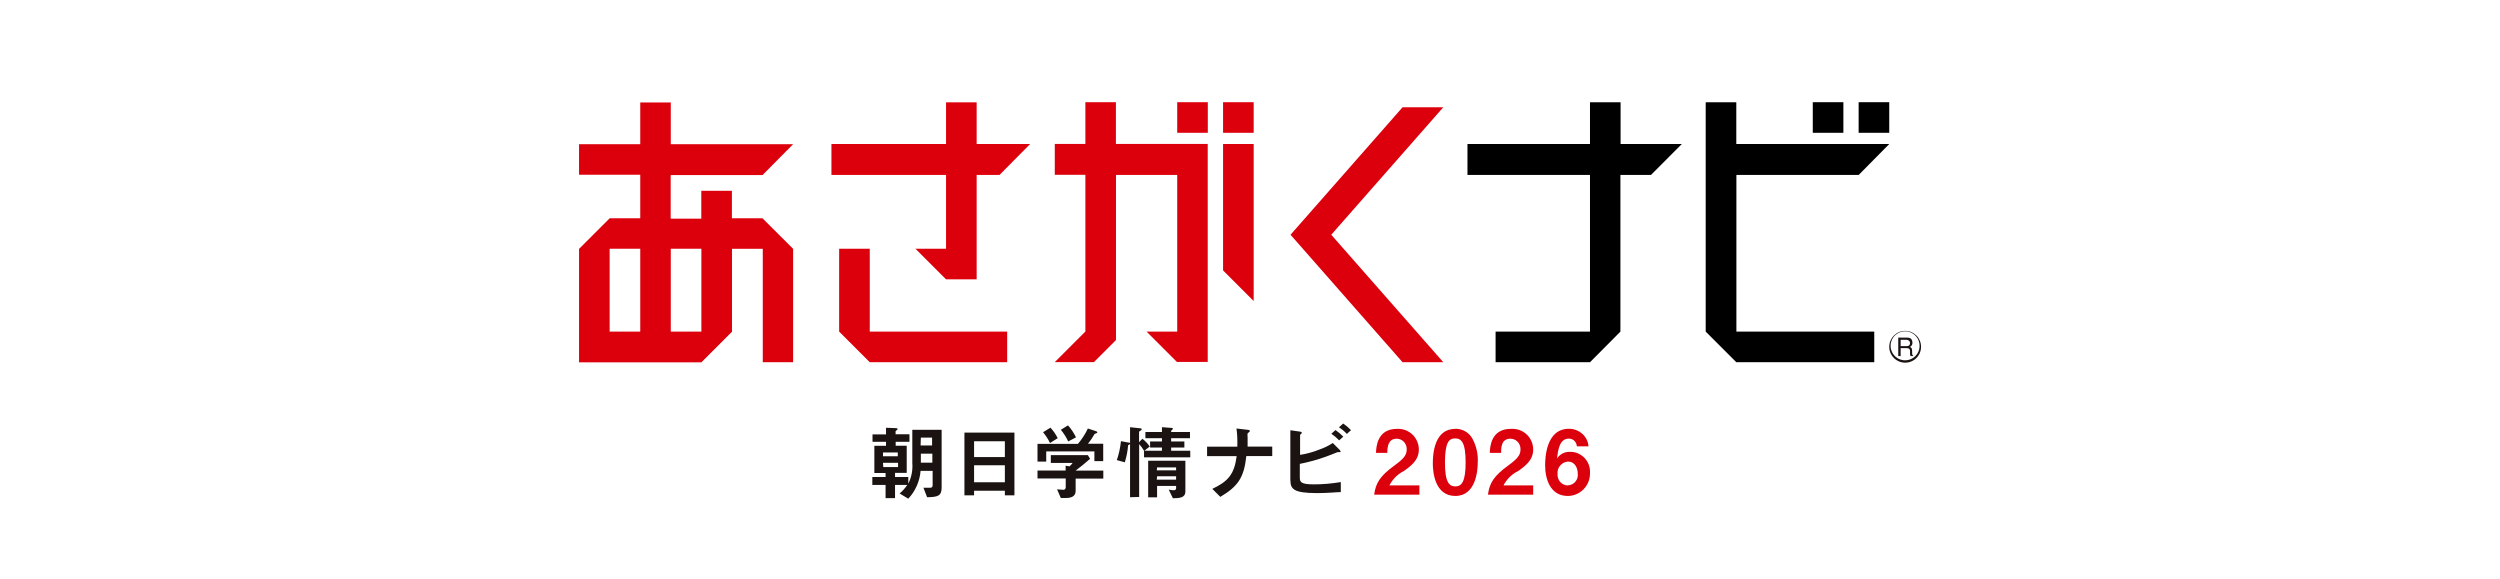
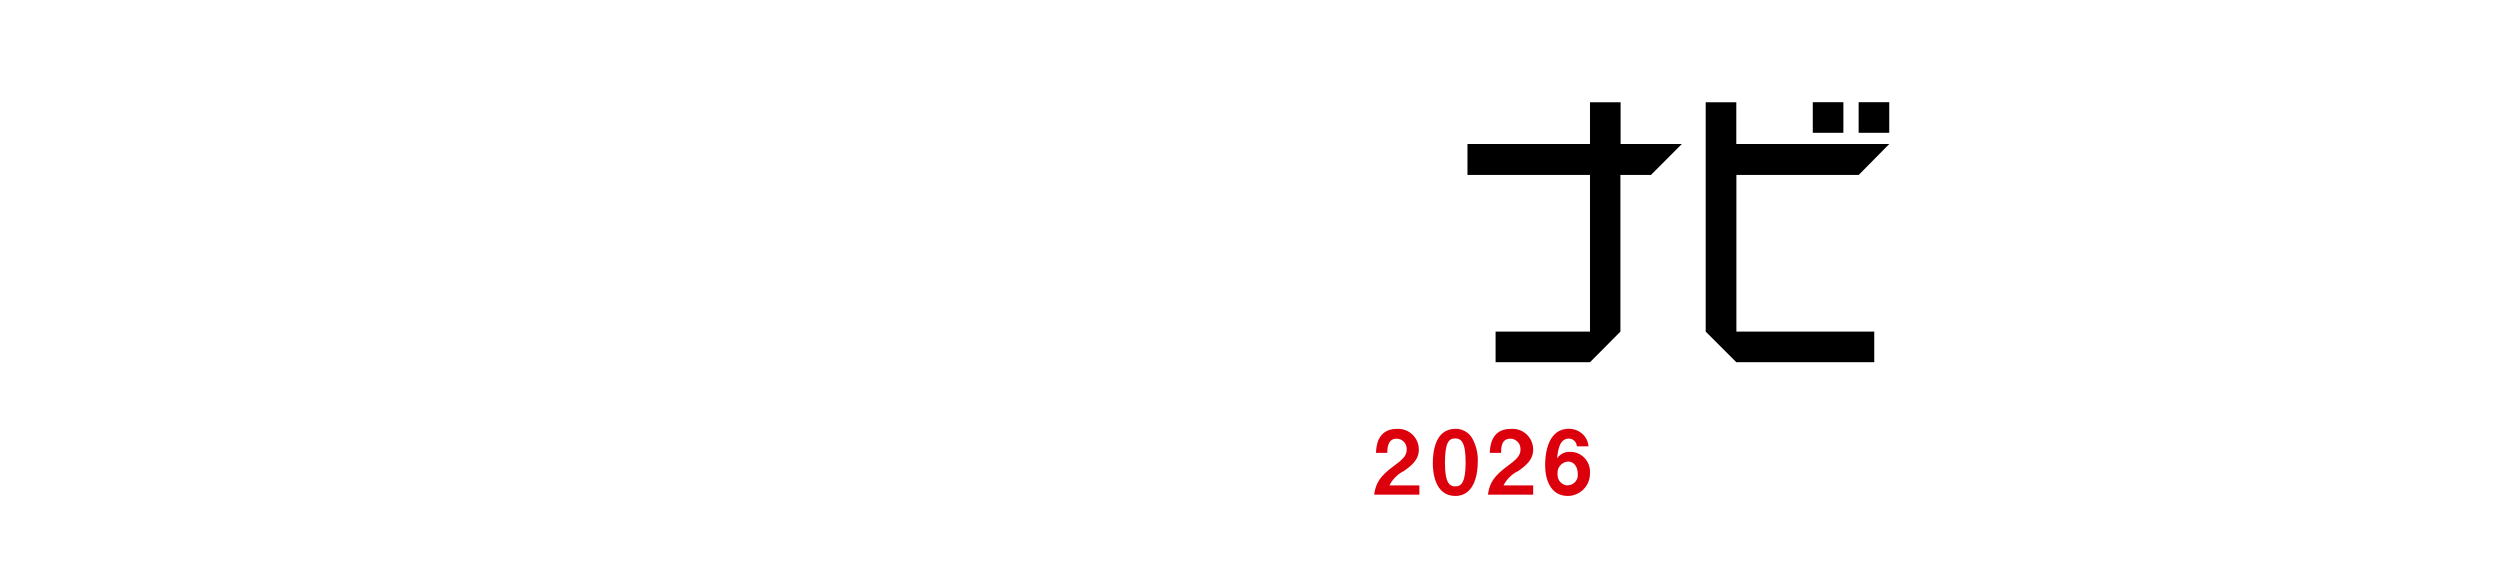
<svg xmlns="http://www.w3.org/2000/svg" id="_レイヤー_2" viewBox="0 0 272 63">
  <defs>
    <style>.cls-1{fill:#fff;}.cls-2{fill:#dc000c;}.cls-3{fill:#1a1311;}</style>
  </defs>
  <g id="_レイヤー_1-2">
    <rect class="cls-1" width="272" height="63" />
-     <path class="cls-2" d="M152.6,39.41l-12.19-13.87,12.19-13.87h4.43l-12.19,13.87,12.19,13.87h-4.43ZM128.08,39.41l-3.33-3.33h3.33v-17.05h-6.66v17.97l-2.4,2.4h-4.26l3.33-3.33v-17.05h-3.33v-3.36h3.33v-4.54h3.32v4.54h9.99v23.72h-3.33ZM94.63,39.41l-3.33-3.33v-9.02h3.33v9.02h14.95v3.33h-14.95ZM82.99,39.41v-12.34h-3.35v9.02l-3.33,3.33h-13.31v-12.34l3.33-3.33h3.33v-4.74h-6.66v-3.32h6.66v-4.54h3.32v4.54h13.31l-3.33,3.36h-9.99v4.74h3.33v-3.03h3.33v2.99h3.33l3.33,3.32v12.34h-3.31ZM72.98,36.08h3.33v-9.02h-3.33v9.02ZM66.33,36.08h3.33v-9.02h-3.33v9.02ZM133.07,29.42v-13.75h3.33v17.08l-3.33-3.33ZM102.93,30.39l-3.33-3.33h3.33v-8.03h-12.47v-3.36h12.47v-4.54h3.33v4.54h5.82l-3.33,3.36h-2.49v11.36h-3.33ZM133.07,14.45v-3.33h3.33v3.33h-3.33ZM128.08,14.45v-3.33h3.33v3.33h-3.33Z" />
    <path d="M188.91,39.41l-3.33-3.33V11.13h3.33v4.54h16.64l-3.32,3.36h-13.31v17.05h15v3.33h-15ZM162.72,39.41v-3.33h10.27v-17.05h-13.33v-3.36h13.33v-4.54h3.33v4.54h6.66l-3.35,3.36h-3.33v17.05l-3.31,3.33h-10.27ZM202.22,14.45v-3.33h3.33v3.33h-3.33ZM197.23,14.45v-3.33h3.33v3.33h-3.33Z" />
-     <path class="cls-3" d="M97.88,53.69c.32-.27.6-.58.83-.93h-1.33v1.44h-1.03v-1.44h-1.44v-.86h1.44v-.44h-1.22v-2.96h1.27v-.43h-1.47v-.81h1.47v-.72l1.03.04c.07,0,.23,0,.23.1s-.22.19-.22.24v.33h1.51v.82h-1.5v.43h1.2v2.95h-1.27v.45h1.44v.72c.35-.69.5-1.46.44-2.24v-3.62h3.19v6.28c0,.93-.42,1.04-1.58,1.06l-.4-1.03h.65c.17,0,.35,0,.35-.29v-1.55h-1.31c-.09,1.13-.56,2.2-1.34,3.03l-.94-.57ZM96.1,50.82h1.61v-.47h-1.64l.03.47ZM100.19,50.34h1.25v-.98h-1.25v.98ZM96.07,49.64h1.61v-.41h-1.61v.41ZM100.16,48.47h1.25v-.86h-1.22l-.03.86ZM127.16,53.27c.18.04.36.07.54.07.2,0,.26-.09.26-.23v-.24h-2.07v1.24h-.97v-3.98h4.05v3.36c0,.65-.61.72-1.36.72l-.45-.93ZM125.86,52.19h2.1v-.37h-2.07l-.03.37ZM125.86,51.17h2.1v-.32h-2.07l-.03.32ZM115.41,54.17l-.4-.93c.11,0,.6.05.72.05s.22-.13.22-.27v-.96h-3.07v-.87h3.06v-.52l.42.07c.13-.11.24-.23.34-.37h-2.37v-.85h4.03l.24.4c-.4.36-1.1.93-1.57,1.28h3.01v.87h-3.01v1.34c0,.62-.51.77-1.06.77h-.55ZM122.95,54.1v-7.62l1.11.12c.06,0,.15,0,.15.11s-.07.12-.12.14-.16.08-.16.18v1.08l.36-.37c.31.23.58.52.8.84l-.58.46h1.91v-.35h-1.29v-.66h1.29v-.35h-1.8v-.68h1.8v-.52l1.08.08s.12.04.12.07,0,.07-.06.1c-.1.05-.15.16-.14.27h2.05v.68h-2.05v.35h1.44v.66h-1.44v.35h2.08v.72h-5.03v-.72c-.15-.26-.33-.5-.53-.72v5.75l-.99.03ZM131.9,53.19c1.7-.81,2.39-1.57,2.65-3.56h-3.22v-1.03h3.29c.02-.66,0-1.32-.09-1.98l1.19.14c.12,0,.27.04.27.13s-.22.21-.25.26c-.02.14-.02.29,0,.43v1.01h2.68v1.03h-2.82c-.25,2.35-.92,3.31-2.83,4.44l-.88-.88ZM104.93,53.91v-6.84h5.44v6.82h-1.04v-.5h-3.35v.5h-1.06ZM105.98,52.47h3.35v-1.85h-3.35v1.85ZM105.98,49.73h3.35v-1.72h-3.35v1.72ZM140.39,52.29v-5.48l.98.14c.17,0,.27.09.27.14s-.06.09-.09.12-.1.1-.1.12v2.16c.71-.11,1.41-.3,2.08-.57.52-.18,1.02-.42,1.48-.72l.72.72s.13.14.13.2,0,.07-.08.07h-.24s-1.1.44-1.32.51c-.91.33-1.85.58-2.8.77v1.44c0,.51.05.79,1.53.79.98,0,1.96-.09,2.93-.25v1.09c-.43,0-1.39.11-2.57.11-2.58,0-2.91-.45-2.91-1.39v.04ZM121.51,50.06c.23-.67.38-1.36.45-2.06l.82.15c.17,0,.18.08.18.12s-.11.14-.22.16c-.05.63-.17,1.26-.36,1.87l-.87-.24ZM112.88,50.22v-1.93h4.4c.43-.5.8-1.07,1.08-1.67l.88.29c.05,0,.15.08.15.15,0,.02-.02.04-.04.05,0,0-.22.07-.26.11-.21.37-.45.73-.72,1.06h1.66v1.89h-.96v-1.06h-5.24v1.11h-.96ZM113.48,47.03l.81-.5c.32.34.58.73.79,1.14l-.84.53c-.2-.42-.46-.82-.76-1.18ZM115.42,46.76l.78-.48c.35.39.64.83.87,1.3l-.85.45c-.21-.46-.48-.88-.8-1.27ZM144.85,47.19l.45-.4c.31.21.59.45.85.72l-.45.4c-.26-.27-.54-.51-.85-.72h0ZM145.69,46.48l.45-.4c.31.21.59.45.85.72l-.45.41c-.26-.28-.55-.52-.86-.72h.01Z" />
-     <path class="cls-3" d="M205.55,37.73c0-.95.77-1.73,1.73-1.73s1.73.77,1.73,1.73-.77,1.73-1.73,1.73h0c-.95,0-1.72-.76-1.73-1.71,0,0,0,0,0-.01ZM205.7,37.73c.06.87.81,1.53,1.68,1.47.79-.05,1.42-.68,1.47-1.47h0c.06-.87-.6-1.63-1.47-1.68-.87-.06-1.63.6-1.68,1.47,0,.07,0,.14,0,.21ZM207.86,38.73c-.03-.08-.04-.16-.05-.24,0-.24.09-.61-.33-.61h-.69v.86h-.26v-2.01h.9c.32,0,.61.05.64.51.03.21-.07.41-.26.5.21.14.23.19.23.52s0,.35.11.42v.06h-.29ZM206.79,37.66h.65c.18,0,.35-.05.37-.31s-.22-.38-.37-.38h-.65v.69Z" />
    <path class="cls-2" d="M152.65,51.31c.92-.64,1.72-1.27,1.72-2.4,0-1.23-.99-2.24-2.22-2.25-.05,0-.1,0-.16,0-2.16,0-2.26,1.98-2.28,2.61h1.23c0-.52.04-1.54,1.01-1.54.61,0,1.1.5,1.1,1.11,0,.02,0,.04,0,.06,0,.61-.31,1-1.34,1.75-1.59,1.16-2.03,1.92-2.2,3.17h4.92v-1.01h-3.26c.33-.64.84-1.17,1.48-1.52Z" />
    <path class="cls-2" d="M158.34,46.66c-2.25,0-2.45,2.62-2.45,3.77,0,.91.21,3.53,2.45,3.53s2.44-2.77,2.44-3.66c.05-.91-.16-1.81-.6-2.61-.38-.66-1.09-1.05-1.85-1.04ZM158.34,52.92c-.63,0-1.14-.39-1.13-2.62.01-2.23.46-2.6,1.11-2.6s1.14.38,1.14,2.6c0,2.08-.42,2.62-1.11,2.62Z" />
    <path class="cls-2" d="M165.09,51.31c.92-.64,1.72-1.27,1.72-2.4,0-1.23-.98-2.24-2.22-2.25-.07,0-.15,0-.22,0-2.16,0-2.26,1.98-2.28,2.61h1.23c0-.52,0-1.54,1.01-1.54.61,0,1.1.5,1.1,1.11,0,.02,0,.04,0,.06,0,.61-.31,1-1.34,1.75-1.59,1.16-2.03,1.92-2.2,3.17h4.92v-1.01h-3.23c.34-.65.86-1.18,1.51-1.52Z" />
    <path class="cls-2" d="M170.84,49.16c-.57-.03-1.12.24-1.44.72.12-.94.27-2.16,1.3-2.16.47,0,.84.38.86.84h1.27c-.04-.5-.26-.97-.63-1.32-.41-.38-.94-.59-1.5-.59-2.52,0-2.59,3.24-2.59,3.98,0,1.44.53,3.33,2.47,3.33,1.34-.01,2.42-1.11,2.41-2.45,0-.03,0-.05,0-.08.06-1.19-.85-2.21-2.04-2.27-.04,0-.08,0-.12,0ZM170.57,52.82c-.63-.02-1.13-.55-1.11-1.19,0-.03,0-.05,0-.08-.06-.67.44-1.27,1.11-1.33.02,0,.03,0,.05,0,.63,0,1.04.57,1.04,1.32.08.62-.37,1.19-.99,1.26-.03,0-.07,0-.1,0Z" />
  </g>
</svg>